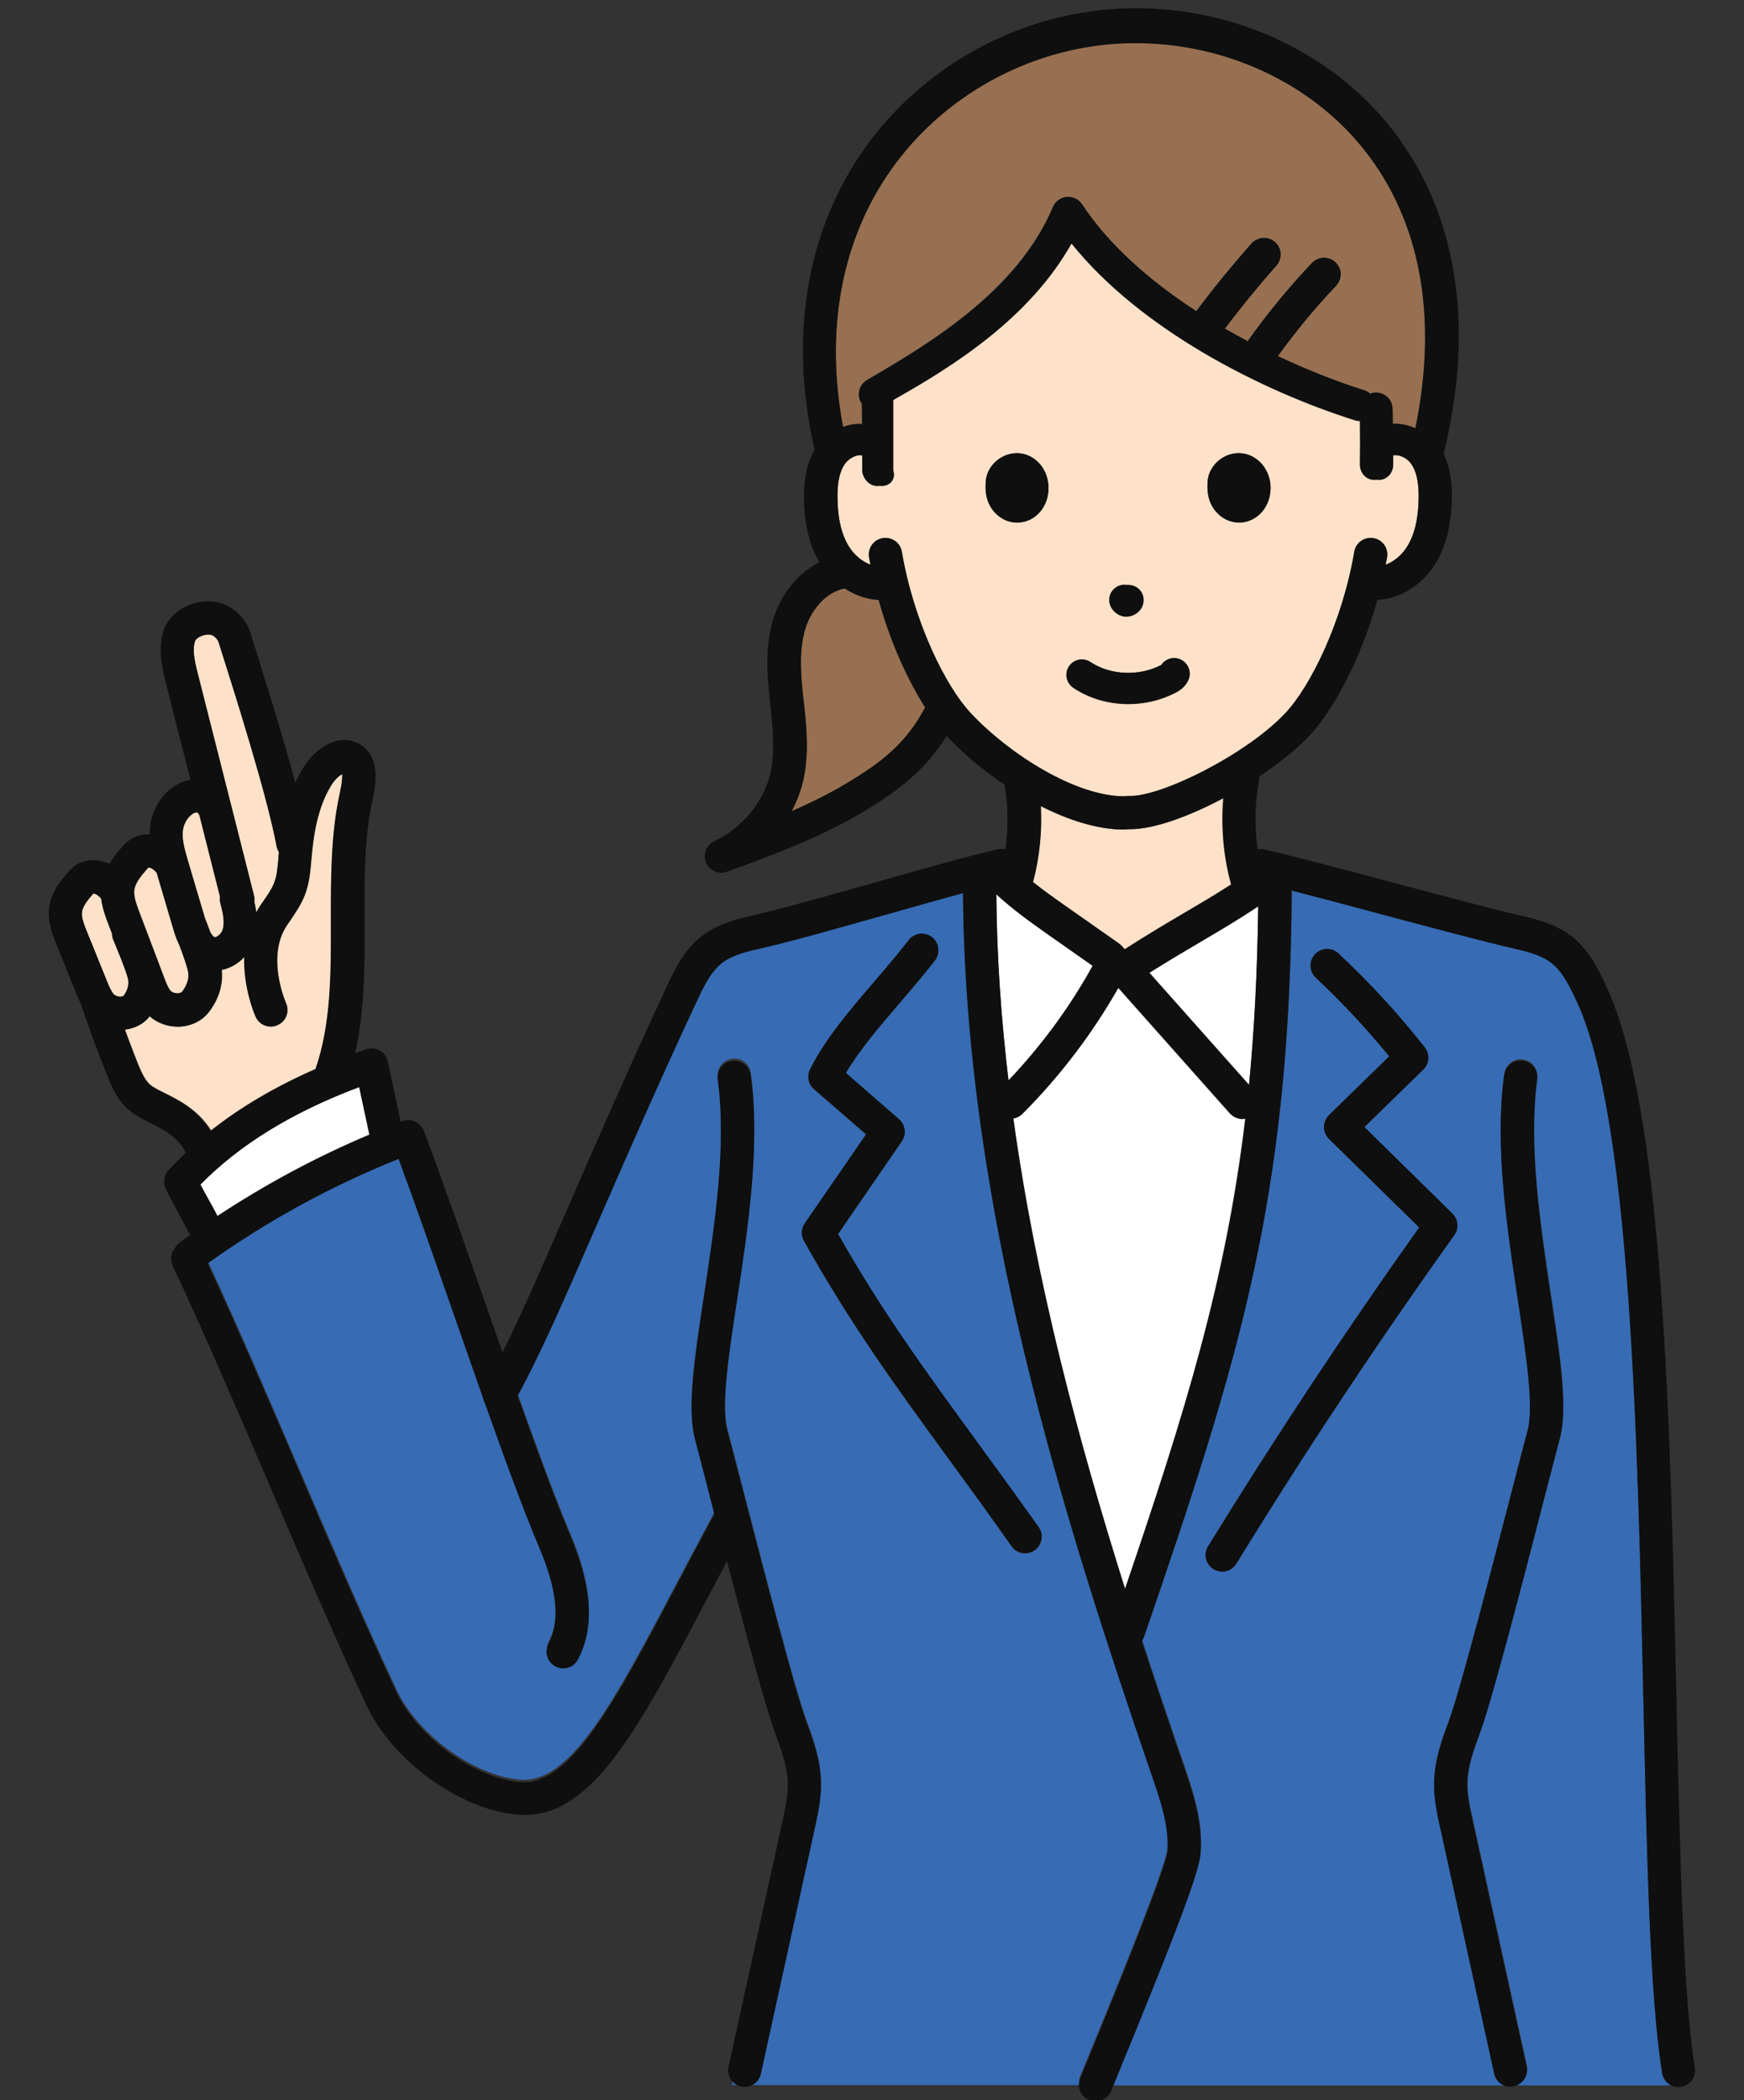
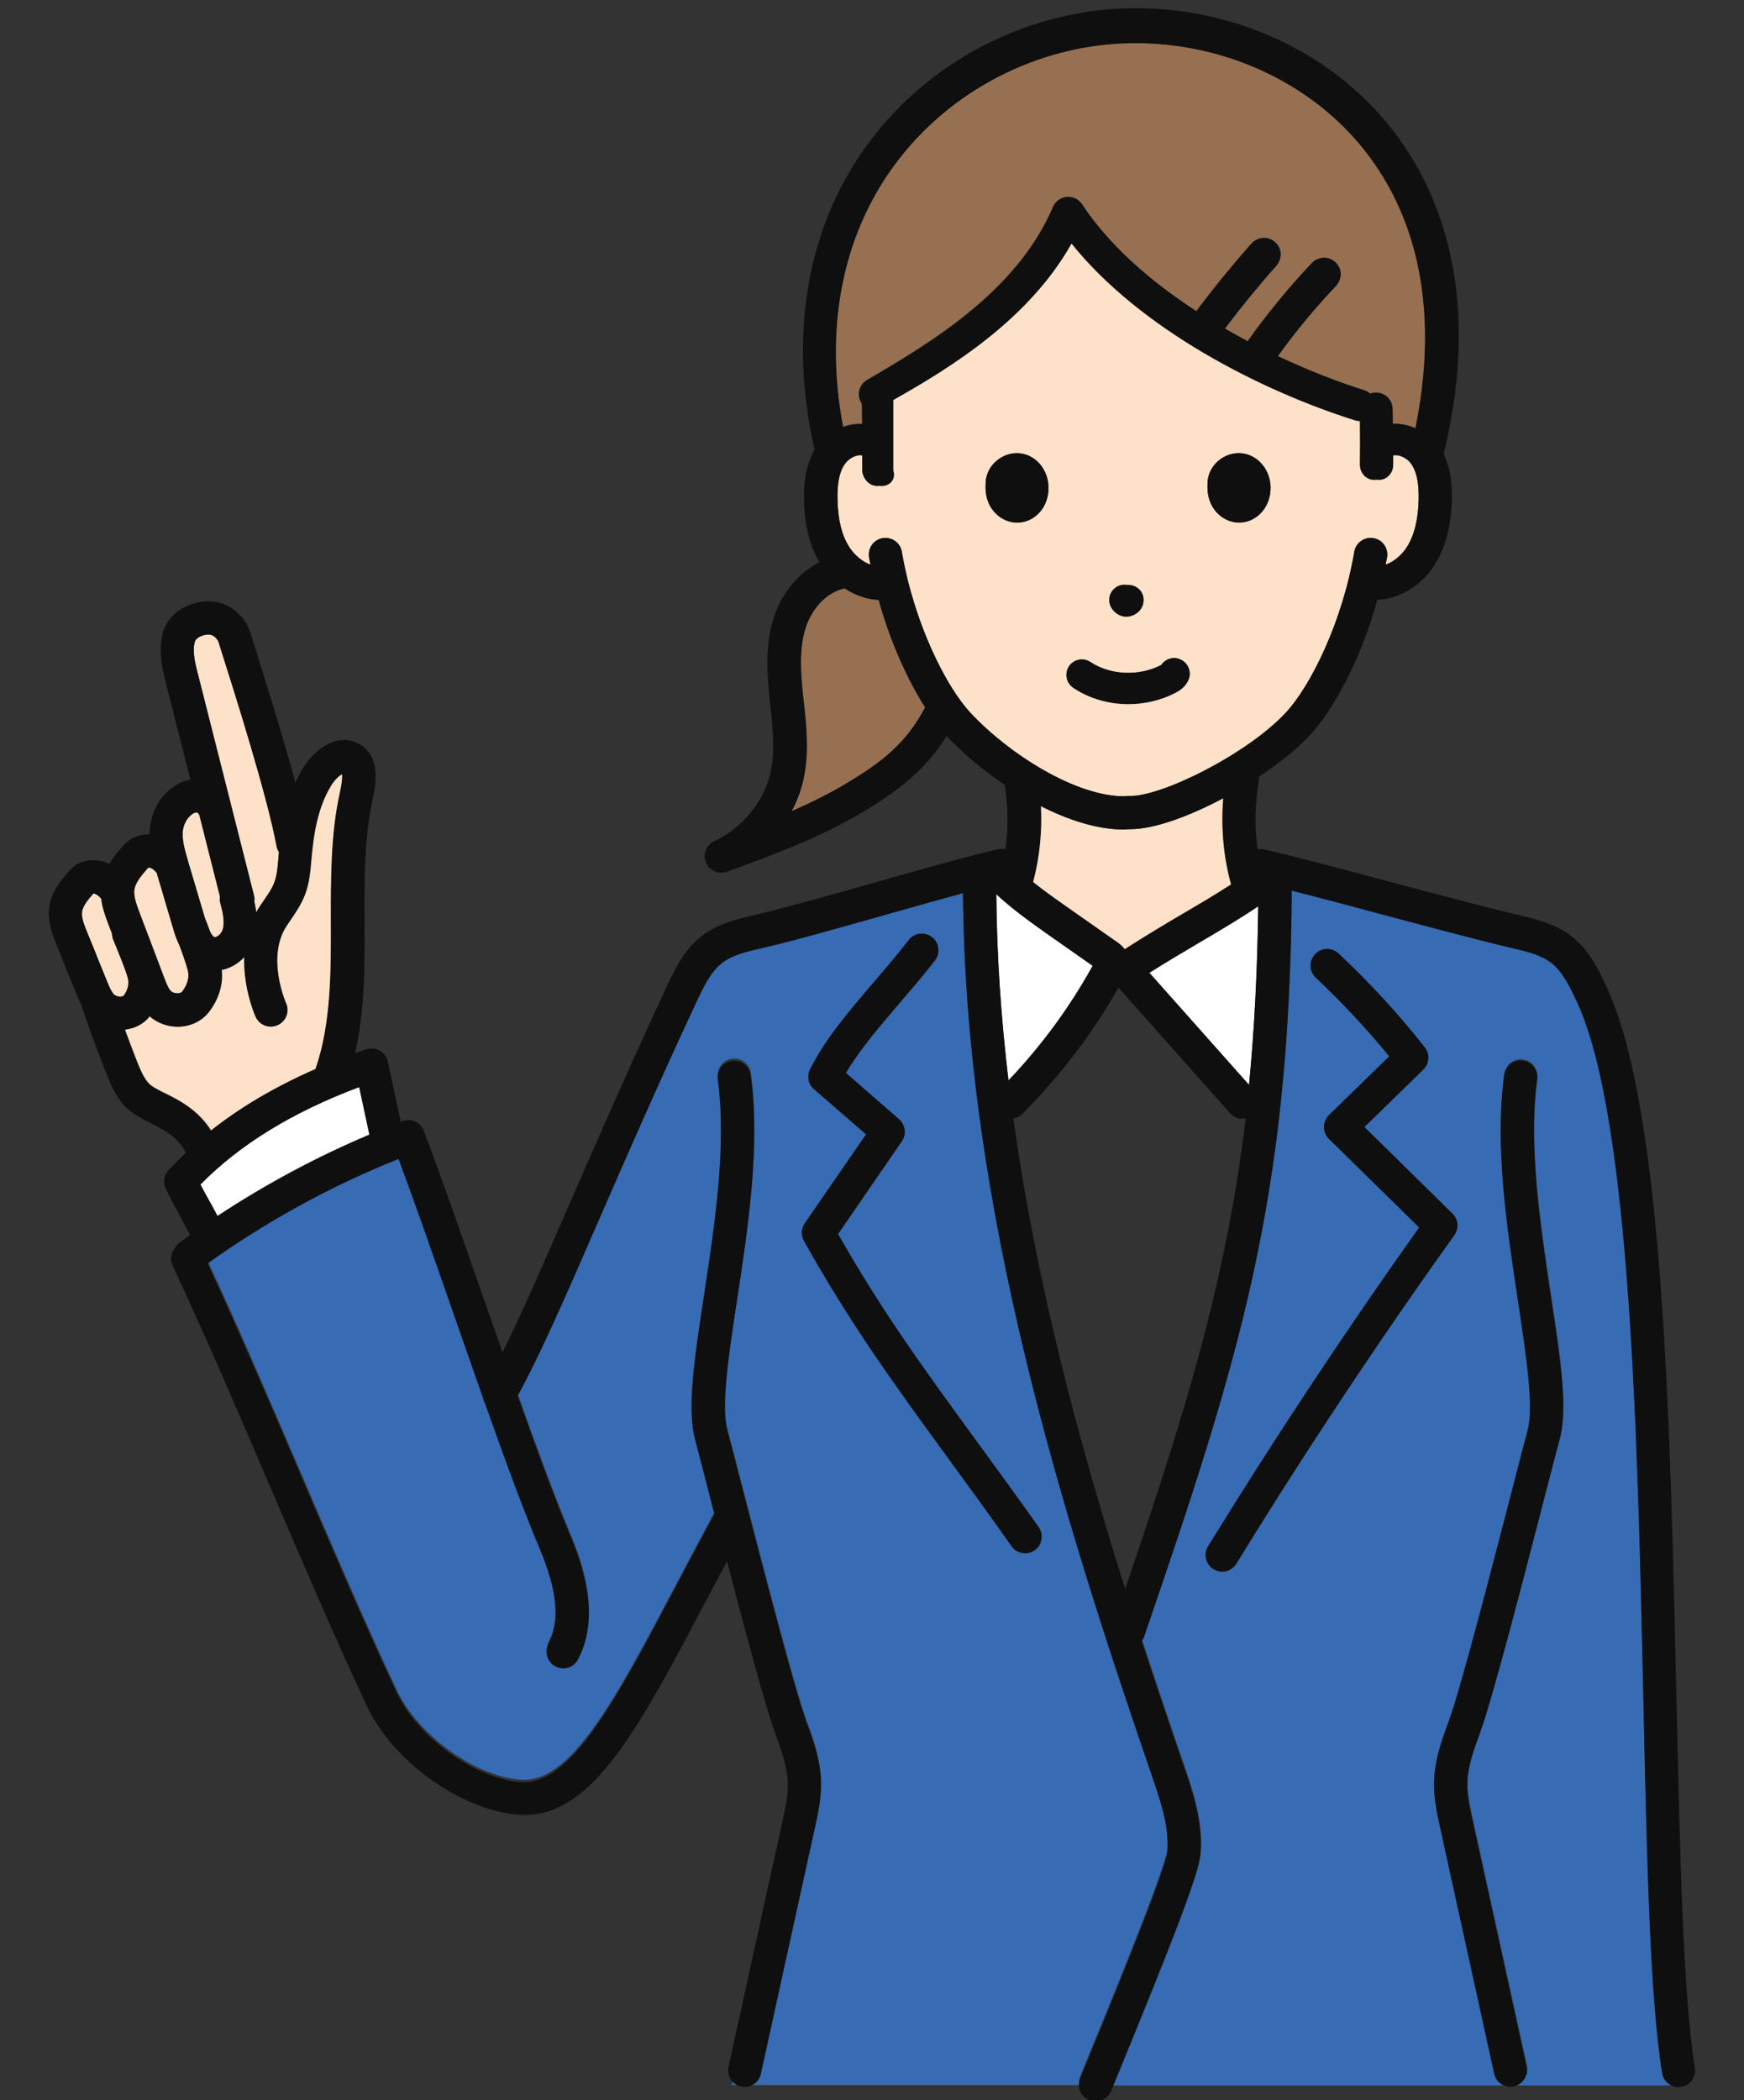
<svg xmlns="http://www.w3.org/2000/svg" version="1.1" id="レイヤー_1" x="0px" y="0px" viewBox="0 0 125 150.5" style="enable-background:new 0 0 125 150.5;" xml:space="preserve">
  <rect x="0" y="0" width="125" height="150.5" fill="#333333" stroke="none" />
  <style type="text/css">
	.st0{fill:#977051;}
	.st1{fill:#FDE1C8;}
	.st2{fill:#FFFFFF;}
	.st3{fill:#376BB4;}
	.st4{fill:#0E0F0E;}
</style>
  <g>
    <g id="g10_00000002354320008090552440000009221769946017134727_" transform="matrix(1.333,0,0,-1.333,0,373.333)">
      <g id="g12_00000116226794709655101840000001702144206854902660_" transform="scale(0.1)">
        <path id="path14_00000070798315105331319320000007386164304461321906_" class="st0" d="M454.1,2484.3c-10.5-2.1-18-12-21-21.2     c-3.6-11.4-2.7-24.1-1.3-37.3l0.3-2.4c1.4-13.5,2.9-27.4-0.1-41.5c-1.3-6-3.5-11.9-6.4-17.4c10.1,4.4,19.9,9.2,29.3,14.8     c19.9,11.9,32.3,21.7,42.5,41c-9.2,14.5-18.6,34.6-25,57.8C466.1,2478.4,459.8,2480.6,454.1,2484.3" />
        <path id="path16_00000152234735509564502140000011852494702840559549_" class="st1" d="M88.4,2274.9c1-2.6,2-5.3,3.4-6.9     c0.8-0.9,2.4-1.4,3.9-1.4c1.1,0,2.1,0.4,2.5,1c2,2.6,4.1,6.8,2.9,11.5c-1,3.8-2.6,8.4-4.4,13.1c-1.7,3.5-2.8,6.9-3.4,9.1     l-8.9,30.1c-0.1,0.1-0.3,0.3-0.4,0.4c-1.5,1.8-3.3,2.6-4.2,2.4c-0.3-0.3-0.6-0.6-0.8-0.9c-3.2-3.6-6.2-7.4-6.7-11     c-0.5-3.5,1.2-8,2.7-12L88.4,2274.9" />
        <path id="path18_00000083077341049013854840000013041855078160398981_" class="st1" d="M169.8,2226c8.4,24,8.4,52.1,8.3,79.4     c-0.1,23.1-0.1,47,4.8,69c1.3,5.9,1.4,8.8,1.2,10.2c-1.5-0.8-3.9-2.8-5.8-5.9c-7.5-12-9.7-27-10.8-40l-0.1-1.1     c-0.5-5.5-1-11.8-3.4-18c-2-5.1-4.9-9.4-7.7-13.5c-0.7-1-1.4-2.1-2.1-3.1c-11-16.6-0.8-40.7-0.3-41.7c2-4.5-0.1-9.8-4.6-11.7     c-4.5-2-9.8,0.1-11.7,4.6c-1,2.2-6.6,16.1-6.1,32.1c-3.2-3.5-7.5-6.1-12.2-7c0.8-7.7-1.5-15.5-6.7-22.4c-3.7-4.9-9.5-7.8-16-8.1     c-0.3,0-0.6,0-1,0c-5.6,0-10.9,2.1-15,5.6c-3.1-4.1-8-6.6-13.4-7.2c2.1-5.7,4.3-11.5,6.5-17.1c1.9-4.9,3.8-9.2,6.5-12     c1.6-1.7,5-3.4,8.7-5.2c7.7-3.8,17.6-8.9,24.7-20C129.5,2205.5,148.2,2216.5,169.8,2226" />
        <path id="path20_00000076576734290851582930000005797033938810169731_" class="st2" d="M107.8,2163.9c1.3-2.5,2.8-5.3,4.4-8.1     c1.6-3,3.2-5.9,4.8-8.8c25.9,17.1,53.3,31.8,81.8,43.8l-5.5,25.6C157.1,2202.7,129,2185.5,107.8,2163.9" />
        <path id="path22_00000061437307211101208550000006988642876605364151_" class="st0" d="M463.5,2572.9l-0.1,10.8     c-0.1,0.2-0.3,0.4-0.4,0.6c-2.5,4.3-1.1,9.7,3.2,12.2c32.1,18.8,80.6,47.2,99.9,93c1.3,3,4.1,5.1,7.4,5.4c3.3,0.3,6.5-1.2,8.3-4     c14.5-22,36.7-41.4,61.4-57.4c9.3,12.4,19.2,24.5,29.4,36.1c2.9,3.3,7.8,4.3,11.6,2c4.9-3,5.7-9.5,2.1-13.6     c-9.7-10.9-19-22.3-27.8-33.9c4.1-2.4,8.2-4.6,12.3-6.8c10.4,14.6,21.9,28.7,34.3,41.8c3,3.2,8,4,11.6,1.6     c4.8-3.2,5.4-9.7,1.6-13.6c-11.3-11.9-21.8-24.6-31.3-37.8c16.3-7.7,32.3-13.9,46.6-18.4c1.2-0.4,2.2-1,3.1-1.8     c0.9,0.3,1.9,0.6,3,0.6h0.1c4.9,0,8.9-3.9,8.9-8.8c0-2.7,0-5.3,0.1-8c4.2,0.2,8.4-0.7,12.2-2.4c12.2,59.6,2.9,111.1-27.2,149.3     c-28.5,36.2-74.7,57.8-123.4,57.8c-48.6,0-95.7-22.8-126-60.9c-30.7-38.6-41.6-90-31.1-145.4c3.3,1.2,6.8,1.8,10.3,1.6" />
        <path id="path24_00000051348759606730733280000015419707406500419518_" class="st2" d="M618,2277.7l53.6-60.3     c2.9,29.4,4.5,60.9,5,96.1c-10.2-6.9-20.1-12.7-31-19.1C636.8,2289.2,628,2284,618,2277.7" />
        <path id="path26_00000096758385152127234170000012212444147658060717_" class="st1" d="M121.5,2378.6c5.3-20.8,10.5-41.6,15-59.2     c0.3-1.1,0.3-2.3,0.2-3.4c0.4-1.9,0.8-3.9,1.1-5.9c0.5,0.9,0.9,1.7,1.5,2.6c0.8,1.2,1.5,2.3,2.3,3.4c2.3,3.4,4.6,6.6,5.8,9.8     c1.5,3.8,1.9,8.3,2.3,13.1l0.1,1.2c0.1,0.7,0.1,1.5,0.2,2.3c-0.6,1-1.1,2.1-1.3,3.3c-5,27.1-22.6,82.7-31.1,109.4     c-0.5,1.7-2.1,3.3-3.7,4c-1.2,0.5-3.7,0.5-6.1-0.7c-1.8-0.8-2.7-1.9-2.9-2.4c-1.6-4.9-0.3-10.9,1.6-18.3     C110.9,2420.2,116.2,2399.4,121.5,2378.6" />
-         <path id="path28_00000170248182539923810040000017306986708949239691_" class="st2" d="M661.2,2202.1l-60,67.5     c-13.9-24.6-31.2-47.4-51.6-67.8c-1.4-1.4-3.1-2.2-4.9-2.5c12.1-87.6,34.9-173,60.1-253c32.6,95.7,54.3,165.8,64.7,252.9     c-0.6-0.1-1.1-0.2-1.7-0.2C665.4,2199.1,663,2200.2,661.2,2202.1" />
        <path id="path30_00000100341399874295823220000009988860908099940501_" class="st1" d="M68.6,2275.2c-1.5,5.1-4.2,11.7-6.9,18.2     l-0.9,2.2c-0.4,1-0.6,2.1-0.6,3.1l-2,5.2c-1.4,3.7-3.2,8.4-3.8,13.6c-0.1,0.1-0.3,0.3-0.4,0.4c-1.4,1.7-3,2.4-3.8,2.4     c-0.2-0.2-0.3-0.3-0.4-0.5c-2.8-3.1-5.4-6.5-5.8-9.6c-0.4-3.1,1.4-7.4,2.9-11.1c2.3-5.7,3.9-9.5,5.4-13.4c1.5-3.8,3-7.5,5.3-13.1     c1-2.5,2.1-5.1,3.4-6.5c0.8-0.9,2.4-1.5,3.9-1.4c0.9,0,1.4,0.3,1.5,0.5C68.1,2267.5,69.8,2271,68.6,2275.2" />
        <path id="path32_00000049935255370552757630000013286938645656039572_" class="st1" d="M110.2,2307l0.9-2.2     c0.7-1.8,1.4-3.6,2-5.3c1-1.8,1.8-2.5,2.3-2.6c0.9-0.2,3.4,1.4,4.3,3.9c1.4,4.1,0.2,9.5-1.2,14.3c-0.3,1.2-0.4,2.5-0.2,3.6     c-3.4,13.4-7.2,28.5-11.1,43.9c-0.3,0.4-0.6,0.8-0.8,1.2c-0.2,0.1-0.5,0.2-0.8,0.2c-1.2-0.1-2.8-1.1-4.1-2.6     c-1.6-1.9-2.7-4.2-3.1-6.6c-0.8-4.9,0.9-10.8,2.5-16.4L110.2,2307" />
        <path id="path34_00000084490059160188598170000000810124359525868709_" class="st1" d="M574.8,2442.4c2.5,3.8,7.7,4.9,11.5,2.3     c10.8-7.1,26-7.8,37.9-1.7c0.1,0,0.1,0.1,0.2,0.1c2.2,3.3,6.5,4.7,10.3,3c4.2-1.9,6.1-6.8,4.3-11c-1.9-4.3-5.7-6.2-7.2-7     c-7.8-4-16.5-6-25.1-6c-10.5,0-20.8,2.9-29.5,8.7C573.3,2433.4,572.2,2438.6,574.8,2442.4L574.8,2442.4z M563.6,2535.7     c-1.1-9.1-8-15.8-16.4-15.9c-0.1,0-0.2,0-0.3,0c-6.8,0-13,4.5-15.6,11.2c-1.6,4.1-1.4,8-1.3,10.5c0.2,5.2,3.2,10,7.9,13     c4.6,2.9,10.3,3.4,15.1,1.3C560.3,2552.6,564.7,2544.4,563.6,2535.7z M599.8,2484.8c1.9,1.4,4.2,1.8,6.4,1.4     c2.4,0.2,4.8-0.7,6.6-2.6c3.1-3.3,2.7-8.6-0.6-11.7c-1.8-1.7-4.1-2.7-6.5-2.7c-0.1,0-0.2,0-0.2,0c-2.9,0.1-5.7,1.6-7.5,4.1     C595.3,2477,596.1,2482.1,599.8,2484.8L599.8,2484.8z M649.3,2541.4c0.2,5.2,3.2,10,7.9,13c4.6,2.9,10.3,3.4,15.1,1.3     c7.4-3.2,11.8-11.4,10.7-20c-1.1-9.1-8.1-15.8-16.4-16c-0.1,0-0.2,0-0.3,0c-6.8,0-13,4.5-15.6,11.2     C649.1,2535.1,649.2,2538.9,649.3,2541.4L649.3,2541.4z M604.6,2372.5c0.8,0.2,1.5,0.3,2.4,0.2c16.7-0.8,63.2,22.1,84.3,44.7     c13.5,14.5,30.5,48.9,36.9,86.6c0.8,4.9,5.4,8.1,10.3,7.3c4.9-0.8,8.1-5.4,7.3-10.3c-0.2-1.4-0.5-2.7-0.8-4     c4.4,1.6,8.5,5,11.4,9.4c4.1,6.3,6.2,14.7,6.4,25.7c0.2,9-1.1,15.1-4.1,19.3c-2.3,3.2-6.7,5.1-9.6,4.4c0-1.7,0-3.3,0-5     c-0.1-4.9-4-8.8-8.9-8H740c-4.9-0.8-8.9,3.3-8.8,8.2c0.1,7.8,0.1,15.6,0,23.3c0,0,0,0,0,0c-0.9,0-1.8,0.1-2.7,0.4     c-51,16.1-115.5,49.1-152.4,95.1c-22.7-40.4-63.9-66.2-95.9-84.2v-37.9c1.7-4.9-2.3-8.9-7.2-8.2H473c-4.9-0.8-8.9,3.2-9.4,8.1     v8.2c-2.5,0.7-6.8-1.2-9.2-4.4c-3-4.2-4.3-10.3-4.1-19.3c0.3-11,2.4-19.4,6.4-25.7c2.9-4.5,7-7.8,11.4-9.4     c-0.3,1.3-0.5,2.7-0.8,4c-0.8,4.9,2.5,9.5,7.3,10.3c4.9,0.8,9.5-2.5,10.3-7.3c6.4-37.7,23.4-72.1,36.9-86.6     c20.3-21.8,56.2-44.9,82.7-44.9C604.6,2372.6,604.6,2372.5,604.6,2372.5" />
        <path id="path36_00000120548832563184333630000007702797272356065950_" class="st1" d="M573.5,2313.1l26.8-18.8     c1-0.7,2.8-2,4.3-4c11.9,7.6,22.4,13.9,31.8,19.4c9,5.3,17.3,10.2,25.5,15.5c-4.1,15-5.5,30.8-4.2,46.4     c-18.3-9.8-37.2-16.7-50.1-16.7c-0.4,0-0.9,0-1.3,0c-0.6-0.1-1.3-0.2-2-0.2c-14.1,0-29.8,5-45,12.7c0.7-13.8-0.7-27.6-4.2-40.9     C561.2,2321.8,567.4,2317.4,573.5,2313.1" />
        <path id="path38_00000123412918013902411360000017478302984803979425_" class="st2" d="M563.3,2298.5c-9.4,6.6-19,13.4-27.6,21.5     c0.3-33.5,2.6-67,6.6-100.1c17.8,18.7,33,39.4,45.3,61.7L563.3,2298.5" />
        <path id="path40_00000008144666395967792040000014279259735883081403_" class="st3" d="M556.3,1967.1c-1.6-1.1-3.3-1.6-5.1-1.6     c-2.8,0-5.6,1.3-7.3,3.8c-11.9,16.9-23.1,32.3-34,47.2c-28.1,38.5-52.4,71.8-77.6,116.9c-1.7,3-1.5,6.6,0.4,9.4l33,47.9l-28,24.3     c-3.1,2.7-4,7.1-2.1,10.7c8.3,16.6,21.1,31.5,34.6,47.2c6.2,7.2,12.6,14.7,18.4,22.2c3,3.9,8.6,4.6,12.5,1.6     c3.9-3,4.6-8.6,1.6-12.5c-6.1-7.9-12.7-15.5-19-22.9c-11-12.9-21.5-25.1-28.9-37.6l28.6-24.9c3.4-3,4.1-8.1,1.5-11.8l-34.3-49.9     c23.7-41.7,47-73.6,73.7-110.3c10.9-14.9,22.2-30.4,34.1-47.5C561.3,1975.5,560.3,1969.9,556.3,1967.1L556.3,1967.1z      M580.8,1684.5c15,36.4,46.1,112,46.9,122.2c1,13.2-3.7,26.9-8.2,40.1c-48.5,141.3-100.4,306-101.7,474.4c0,0.2,0,0.4,0.1,0.6     c-13-3.5-27.8-7.7-42.3-11.8c-24.4-6.9-49.7-14.1-66-17.8c-7.7-1.8-15.6-3.6-21.3-7.9c-6.3-4.8-10.2-13.2-14-21.4     c-21.1-45.4-38.7-85.7-52.8-118c-18.2-41.7-31.6-72.4-43.2-93.4c10.2-28.7,19.9-55.2,28.1-74.7c7.6-18.1,16.3-44.7,4.3-67.1     c-1.6-3-4.7-4.7-7.9-4.7c-2.1,0-4.3,0.8-6.1,2.4c-3.1,2.8-3.4,7.4-1.5,11.1c8.1,15.7,0.9,36.8-5.2,51.4     c-8.6,20.4-18.7,48.1-29.3,77.9c-0.5,0.9-0.8,1.8-1,2.9c-5.2,14.8-10.5,30-15.8,45.1c-10,28.7-20.3,58.3-29.5,83.1     c-36.4-14.5-70.9-33.4-102.7-56.2c16.7-36,33.3-74.8,49.5-112.5c17-39.7,34.6-80.7,52.1-118.1c11.3-24.1,41.7-46.2,66.4-48.2     c27.3-2.4,51.3,43.4,84.6,106.5c6.3,11.9,12.9,24.4,19.9,37.4c-1,3.8-1.9,7.5-2.8,11c-3.4,13.1-6.1,23.6-7.6,29.2     c-4.4,16.4-0.4,43.1,4.8,76.9c5.8,38,12.3,81,7.4,116.5c-0.7,4.9,2.7,9.4,7.6,10.1c4.9,0.7,9.4-2.7,10.1-7.6     c5.3-38-1.5-82.5-7.4-121.6c-4.4-29.2-8.6-56.8-5.2-69.6c1.5-5.6,4.2-16.1,7.6-29.3c10.6-40.9,28.3-109.3,34.5-126.3l0.2-0.7     c3.8-10.2,7.6-20.8,8-32.5c0.3-8.9-1.6-17.5-3.3-25.1l-29-132c-0.9-4.2-4.6-7-8.7-7c-0.6,0-1.3,0.1-1.9,0.2     c-1.7,0.4-3.3,1.3-4.4,2.4c-0.2-0.9-0.4-1.8-0.5-2.7h186.9C580,1681.2,580.2,1682.9,580.8,1684.5" />
        <path id="path42_00000062155117815225389190000015926886344606580143_" class="st3" d="M782,2136.7     C741,2079.4,701.6,2020,664.8,1960c-1.7-2.7-4.6-4.3-7.6-4.3c-1.6,0-3.2,0.4-4.7,1.3c-4.2,2.6-5.5,8.1-2.9,12.3     c35.7,58.1,73.9,115.8,113.5,171.4l-48.5,47.6c-1.7,1.7-2.7,4-2.7,6.4c0,2.4,1,4.7,2.7,6.4l32.4,31.6     c-12.2,14.9-25.5,29.1-39.5,42.3c-3.6,3.4-3.8,9-0.4,12.6c3.4,3.6,9,3.8,12.6,0.4c16.7-15.6,32.3-32.6,46.4-50.5     c2.8-3.6,2.5-8.7-0.8-11.9l-31.7-30.9l47.4-46.6C784.1,2145.1,784.5,2140.2,782,2136.7z M900.1,1680.1c-3.2,0.9-5.8,3.6-6.3,7.1     c-6.6,40.9-8.2,115.1-10.1,201.1c-3.1,139.1-6.9,312.1-35.6,374.6c-3.5,7.7-7.6,16.4-14,21.3c-5.6,4.3-13.6,6.2-21.2,7.9     c-16.2,3.7-42.9,10.9-68.8,17.8c-17.4,4.6-35.1,9.4-49.7,13.1c0.1-0.6,0.2-1.2,0.2-1.9c-1.3-164.5-28.1-250.1-79.4-399.5     c-0.3-0.8-0.7-1.5-1.2-2.2c7.4-22.8,15-45.2,22.5-67c4.9-14.2,10.4-30.4,9.1-47.3c-0.8-9.7-12.3-40.4-47.3-125.6h217.3     c-0.1,0.2-0.1,0.4-0.2,0.6c-0.4-0.2-0.8-0.3-1.3-0.4c-0.6-0.1-1.3-0.2-1.9-0.2c-4.1,0-7.8,2.8-8.7,7l-29,132     c-1.7,7.6-3.6,16.2-3.3,25.1c0.3,11.7,4.2,22.2,8,32.5l0.2,0.6c6.2,17,23.9,85.5,34.5,126.4c3.4,13.2,6.1,23.7,7.6,29.2     c3.4,12.8-0.7,40.4-5.2,69.6c-6,39.2-12.7,83.6-7.4,121.6c0.8,5.8,7,9.6,12.9,6.7c3.5-1.7,5.3-5.7,4.8-9.6     c-4.8-35.4,1.7-78.3,7.4-116.1c5.1-33.8,9.2-60.5,4.8-76.9c-1.5-5.5-4.2-16-7.6-29.1c-11.3-43.9-28.5-110.3-35-128.1l-0.2-0.6     c-3.4-9.3-6.6-18.1-6.9-26.8c-0.2-6.7,1.4-13.8,2.9-20.7l29-132c1-4.4-1.5-8.7-5.5-10.2c0.1-0.2,0.1-0.4,0.2-0.6h84.6     C900.1,1679.8,900.1,1679.9,900.1,1680.1" />
        <path id="path44_00000180326248083934047470000008936126262571300776_" class="st4" d="M553,2555.7c-4.8,2.1-10.5,1.6-15.1-1.3     c-4.7-2.9-7.6-7.8-7.9-13c-0.1-2.5-0.3-6.3,1.3-10.5c2.6-6.7,8.8-11.2,15.6-11.2c0.1,0,0.2,0,0.3,0c8.4,0.2,15.3,6.9,16.4,15.9     C564.7,2544.4,560.3,2552.6,553,2555.7" />
        <path id="path46_00000007396502356428694220000004245615325063632005_" class="st4" d="M666.3,2519.8c0.1,0,0.2,0,0.3,0     c8.4,0.2,15.3,6.9,16.4,16c1.1,8.6-3.3,16.8-10.7,20c-4.8,2.1-10.5,1.6-15.1-1.3c-4.7-2.9-7.6-7.8-7.9-13     c-0.1-2.5-0.3-6.3,1.3-10.5C653.2,2524.2,659.5,2519.8,666.3,2519.8" />
        <path id="path48_00000071560939544975204000000010321347469857721245_" class="st4" d="M604.1,2469.2c0,0,1.6,0,1.6,0     c2.7,0,5.3,1.2,7.2,3.4c2.6,3.1,2.7,7.8,0,10.8c-1.8,2-4.3,2.9-6.7,2.7c-2.8,0.6-5.9-0.4-8-3c-2.4-3-2.2-7.4,0.2-10.3     c1.8-2.3,4.4-3.6,7.2-3.7" />
        <path id="path50_00000021826951007954702070000005479234088927183543_" class="st4" d="M631.8,2428.2c1.5,0.7,5.3,2.7,7.2,7     c1.9,4.2-0.1,9.1-4.3,11c-3.8,1.7-8.1,0.3-10.3-3c-0.1,0-0.1-0.1-0.2-0.1c-11.9-6.1-27.2-5.4-37.9,1.7c-3.8,2.5-9,1.5-11.5-2.3     c-2.5-3.8-1.5-9,2.3-11.5c8.7-5.8,19.1-8.7,29.5-8.7C615.3,2422.2,624,2424.2,631.8,2428.2" />
        <path id="path52_00000116225436769612233070000012367684547746595749_" class="st4" d="M524.3,2027     c-26.8,36.7-50,68.5-73.7,110.3l34.3,49.9c2.6,3.7,1.9,8.8-1.5,11.8l-28.6,24.9c7.4,12.5,17.9,24.7,28.9,37.6     c6.3,7.4,12.9,15,19,22.9c3,3.9,2.3,9.5-1.6,12.5c-3.9,3-9.5,2.3-12.5-1.6c-5.9-7.6-12.2-15-18.4-22.2     c-13.5-15.8-26.3-30.7-34.6-47.2c-1.8-3.6-1-8.1,2.1-10.7l28-24.3l-33-47.9c-1.9-2.8-2.1-6.4-0.4-9.4     c25.2-45,49.5-78.3,77.6-116.9c10.9-14.9,22.1-30.3,34-47.2c1.7-2.5,4.5-3.8,7.3-3.8c1.8,0,3.6,0.5,5.1,1.6c4,2.8,5,8.4,2.2,12.4     C546.5,1996.6,535.2,2012,524.3,2027" />
        <path id="path54_00000038377814479697133680000006257026963361658814_" class="st4" d="M781,2148.2l-47.4,46.6l31.7,30.9     c3.3,3.2,3.6,8.3,0.8,11.9c-14.1,17.9-29.7,34.9-46.4,50.5c-3.6,3.4-9.2,3.2-12.6-0.4c-3.4-3.6-3.2-9.2,0.4-12.6     c14.1-13.2,27.3-27.4,39.5-42.3l-32.4-31.6c-1.7-1.7-2.7-4-2.7-6.4c0-2.4,1-4.7,2.7-6.4l48.5-47.6     c-39.6-55.7-77.7-113.3-113.5-171.4c-2.6-4.2-1.3-9.7,2.9-12.3c1.5-0.9,3.1-1.3,4.7-1.3c3,0,5.9,1.5,7.6,4.3     c36.8,59.9,76.3,119.4,117.2,176.6C784.5,2140.2,784.1,2145.1,781,2148.2" />
        <path id="path56_00000110449319149073625960000002414444893372144307_" class="st4" d="M605,1946.4c-25.2,80-48,165.4-60.1,253     c1.8,0.3,3.5,1.1,4.9,2.5c20.3,20.4,37.6,43.2,51.6,67.8l60-67.5c1.8-2,4.2-3,6.7-3c0.6,0,1.1,0.1,1.7,0.2     C659.3,2112.2,637.6,2042.1,605,1946.4L605,1946.4z M535.7,2319.9c8.7-8,18.3-14.9,27.6-21.5l24.2-17     c-12.3-22.3-27.5-43-45.3-61.7C538.3,2253,535.9,2286.4,535.7,2319.9L535.7,2319.9z M604.5,2354.7c0.7,0,1.3,0.1,2,0.2     c0.4,0,0.8,0,1.3,0c12.9,0,31.8,7,50.1,16.7c-1.3-15.6,0-31.4,4.2-46.4c-8.3-5.4-16.5-10.3-25.5-15.5c-9.4-5.5-20-11.8-31.8-19.4     c-1.5,2-3.2,3.3-4.3,4l-26.8,18.8c-6.1,4.3-12.4,8.7-18.2,13.4c3.5,13.2,4.9,27.1,4.2,40.9     C574.7,2359.7,590.4,2354.7,604.5,2354.7z M521.8,2417.5c-13.5,14.5-30.5,48.9-36.9,86.6c-0.8,4.9-5.4,8.1-10.3,7.3     c-4.9-0.8-8.1-5.4-7.3-10.3c0.2-1.4,0.5-2.7,0.8-4c-4.3,1.6-8.5,5-11.4,9.4c-4.1,6.3-6.2,14.7-6.4,25.7c-0.2,9,1.1,15.1,4.1,19.3     c2.3,3.2,6.7,5.1,9.2,4.4v-8.2c0.5-4.9,4.5-8.9,9.4-8.1h0.1c4.9-0.8,8.9,3.3,7.2,8.2v37.9c32,18,73.2,43.8,95.9,84.2     c36.8-46,101.4-78.9,152.4-95.1c0.9-0.3,1.8-0.4,2.7-0.4c0,0,0,0,0,0c0.1-7.7,0.1-15.5,0-23.3c-0.1-4.9,3.9-9,8.8-8.2h0.1     c4.9-0.8,8.9,3.1,8.9,8c0,1.7,0,3.3,0,5c2.9,0.7,7.3-1.1,9.6-4.4c3-4.2,4.3-10.3,4.1-19.3c-0.3-11-2.4-19.4-6.4-25.7     c-2.9-4.5-7-7.8-11.4-9.4c0.3,1.3,0.5,2.7,0.8,4c0.8,4.9-2.4,9.5-7.3,10.3c-4.9,0.8-9.5-2.5-10.3-7.3     c-6.4-37.7-23.4-72.1-36.9-86.6c-21-22.5-67.6-45.5-84.3-44.7c-0.8,0-1.6-0.1-2.4-0.2c0,0-0.1,0-0.1,0     C578,2372.6,542.1,2395.7,521.8,2417.5L521.8,2417.5z M454.9,2379.4c-9.3-5.6-19.2-10.4-29.2-14.8c2.9,5.5,5.1,11.3,6.4,17.4     c3,14.1,1.6,28,0.1,41.5l-0.3,2.4c-1.4,13.2-2.3,25.9,1.3,37.3c2.9,9.2,10.5,19.1,21,21.2c5.6-3.7,11.9-5.9,18.3-6.2     c6.4-23.1,15.8-43.3,25-57.8C487.1,2401.1,474.8,2391.3,454.9,2379.4z M484.5,2716.6c30.3,38.1,77.4,60.9,126,60.9     c48.7,0,94.9-21.6,123.4-57.8c30.1-38.2,39.4-89.6,27.2-149.3c-3.8,1.7-8,2.6-12.2,2.4c0,2.7,0,5.4-0.1,8c-0.1,4.9-4,8.8-8.9,8.8     h-0.1c-1,0-2-0.2-3-0.6c-0.9,0.8-1.9,1.4-3.1,1.8c-14.4,4.5-30.4,10.8-46.6,18.4c9.5,13.2,19.9,25.8,31.1,37.6     c2.7,2.8,3.6,7.1,1.7,10.5c-3.1,5.7-10.3,6.3-14.4,2c-12.5-13.2-24.1-27.3-34.6-42.1c-4.1,2.2-8.2,4.5-12.3,6.8     c8.7,11.5,17.9,22.8,27.5,33.6c2.8,3.1,3.4,7.8,1,11.2c-3.5,5-10.3,5.1-14.1,0.9c-10.4-11.7-20.4-23.9-29.7-36.4     c-24.7,16.1-46.9,35.4-61.4,57.4c-1.8,2.8-5,4.3-8.3,4c-3.3-0.3-6.1-2.4-7.4-5.4c-19.3-45.9-67.8-74.2-99.9-93     c-4.3-2.5-5.7-8-3.2-12.2c0.1-0.2,0.3-0.4,0.4-0.6l0.1-10.9c-3.5,0.2-7-0.4-10.3-1.6C442.8,2626.6,453.7,2677.9,484.5,2716.6     L484.5,2716.6z M671.6,2217.4l-53.6,60.3c10,6.3,18.9,11.5,27.5,16.6c10.9,6.4,20.8,12.3,31,19.1     C676.1,2278.3,674.4,2246.8,671.6,2217.4z M112.1,2155.7c-1.6,2.9-3.1,5.6-4.4,8.1c21.3,21.6,49.4,38.9,85.4,52.4l5.5-25.6     c-28.6-12.1-55.9-26.8-81.8-43.8C115.4,2149.8,113.8,2152.8,112.1,2155.7z M88.7,2212.8c-3.6,1.8-7.1,3.6-8.7,5.2     c-2.7,2.8-4.5,7.1-6.5,12c-2.2,5.6-4.4,11.4-6.5,17.1c5.4,0.6,10.3,3.1,13.4,7.2c4-3.5,9.4-5.6,15-5.6c0.3,0,0.6,0,1,0     c6.5,0.3,12.3,3.2,16,8.1c5.2,6.9,7.5,14.7,6.7,22.4c4.7,0.9,9,3.5,12.2,7c-0.5-16.1,5.1-29.9,6.1-32.1c2-4.5,7.2-6.6,11.7-4.6     c4.5,2,6.6,7.2,4.6,11.7c-0.4,1-10.7,25,0.3,41.7c0.7,1.1,1.4,2.1,2.1,3.1c2.8,4.1,5.7,8.3,7.7,13.5c2.4,6.2,2.9,12.5,3.4,18     l0.1,1.1c1.1,13.1,3.3,28,10.8,40c1.9,3,4.3,5.1,5.8,5.9c0.2-1.4,0.1-4.3-1.2-10.2c-4.9-22-4.8-45.9-4.8-69     c0.1-27.3,0.1-55.4-8.3-79.4c-21.7-9.5-40.4-20.5-56.4-33.2C106.3,2203.9,96.4,2209,88.7,2212.8L88.7,2212.8z M49.8,2319.9     c0.2,0.2,0.3,0.3,0.5,0.5c0.7-0.1,2.3-0.7,3.8-2.4c0.1-0.2,0.3-0.3,0.4-0.4c0.6-5.2,2.4-9.8,3.8-13.6l2-5.2c0-1,0.2-2.1,0.6-3.1     l0.9-2.2c2.6-6.5,5.4-13.2,6.9-18.2c1.2-4.2-0.5-7.7-2.2-9.9c-0.1-0.2-0.6-0.4-1.5-0.5c-1.5-0.1-3.1,0.5-3.9,1.4     c-1.3,1.5-2.4,4.1-3.4,6.5c-2.3,5.6-3.8,9.3-5.3,13.1c-1.5,3.8-3.1,7.7-5.4,13.3c-1.5,3.8-3.3,8-2.9,11.1     C44.4,2313.4,47,2316.7,49.8,2319.9L49.8,2319.9z M72.1,2322.4c0.5,3.6,3.6,7.4,6.7,11c0.3,0.3,0.5,0.6,0.8,0.9     c0.9,0.2,2.7-0.6,4.2-2.4c0.1-0.2,0.3-0.3,0.4-0.4l8.9-30.1c0.6-2.2,1.7-5.6,3.4-9.1c1.8-4.8,3.4-9.3,4.4-13.1     c1.3-4.7-0.9-8.8-2.9-11.5c-0.4-0.6-1.4-1-2.5-1c-1.5-0.1-3.1,0.5-3.9,1.4c-1.4,1.5-2.4,4.2-3.4,6.9l-13.5,35.4     C73.3,2314.3,71.6,2318.8,72.1,2322.4z M98.4,2354.7c0.4,2.4,1.5,4.8,3.1,6.6c1.3,1.5,2.8,2.5,4.1,2.6c0.3,0,0.6-0.1,0.8-0.2     c0.2-0.5,0.5-0.9,0.8-1.2c3.9-15.4,7.7-30.4,11.1-43.9c-0.2-1.2-0.1-2.4,0.2-3.6c1.3-4.8,2.5-10.3,1.2-14.3     c-0.8-2.5-3.3-4.1-4.3-3.9c-0.5,0.1-1.3,0.8-2.3,2.6c-0.7,1.8-1.3,3.5-2,5.3l-0.9,2.3l-9.3,31.3     C99.3,2344,97.5,2349.8,98.4,2354.7L98.4,2354.7z M104.9,2456.2c0.2,0.5,1.1,1.6,2.9,2.4c2.4,1.1,4.9,1.2,6.1,0.7     c1.7-0.7,3.2-2.3,3.7-4c9.1-28.8,26.1-82.4,31.1-109.4c0.2-1.2,0.7-2.3,1.3-3.3c-0.1-0.7-0.2-1.5-0.2-2.3l-0.1-1.2     c-0.4-4.8-0.8-9.3-2.3-13.1c-1.2-3.2-3.5-6.4-5.8-9.8c-0.8-1.1-1.6-2.3-2.3-3.4c-0.6-0.9-1-1.7-1.5-2.6c-0.3,2-0.6,4-1.1,5.9     c0.2,1.1,0.1,2.3-0.2,3.4c-4.3,17.1-9.4,37.2-14.5,57.3c-5.4,21.4-10.9,43-15.5,61.2C104.6,2445.2,103.3,2451.3,104.9,2456.2z      M901.4,1887.8c-3.3,148-6.9,315.8-37.3,381.7c-4.2,9.1-9.4,20.4-19.3,28c-8.7,6.7-19.5,9.2-28.1,11.2     c-15.9,3.7-42.5,10.8-68.2,17.6c-25.8,6.9-52.5,14-68.7,17.7c-1.2,0.3-2.4,0.3-3.6,0.1c-1.7,12.1-1.5,24.5,0.7,36.6     c0.2,0.8,0.1,1.7,0.1,2.5c10.9,7.2,20.6,15,27.3,22.2c12.1,13,27.2,39.9,36.3,72.8c11.8,0.5,23.6,7.5,30.7,18.7     c5.9,9.1,8.9,20.6,9.3,34.9c0.2,6.8-0.2,16.3-4.4,24.9c0.1,0.3,0.3,0.7,0.3,1c21,87.4-3.9,142.9-28.4,174     c-31.9,40.5-83.3,64.6-137.4,64.6c-53.9,0-106.3-25.3-140-67.7c-35.9-45.1-47.5-105.3-32.7-169.7c-5.3-9.2-5.8-19.8-5.7-27.2     c0.3-13.5,3.1-24.4,8.3-33.3c-11.2-5.6-20.3-16.4-24.6-29.9c-4.7-14.7-3.6-30-2.1-44.5l0.3-2.4c1.3-12.6,2.6-24.6,0.2-35.8     c-3.4-15.9-15.1-30.2-30.3-37.3c-4.3-2-6.3-7.1-4.5-11.5c1.4-3.4,4.7-5.5,8.2-5.5c1,0,2.1,0.2,3.1,0.5c24.5,9,49.9,18.3,73,32.1     c19.4,11.6,33.6,22.6,45.1,40.9c8.6-9.2,19.4-18.3,31.2-26.3c1.9-11.5,2-23.2,0.4-34.7c-1.3,0.3-2.7,0.4-4.1,0.1     c-16.2-3.7-41.5-10.9-65.9-17.8c-24.2-6.9-49.3-13.9-65.1-17.6c-8.6-2-19.4-4.5-28.1-11.2c-9.8-7.5-14.8-18.4-19.3-28     c-21.2-45.6-38.8-86-52.9-118.4c-14.1-32.4-25.4-58.2-35-77.5c-3.2,9-6.3,18.1-9.5,27.1c-11.2,32.2-22.8,65.5-32.8,92     c-0.8,2.2-2.5,4-4.7,5c-2.1,1-4.6,1.1-6.8,0.2c-0.3-0.1-0.6-0.3-0.9-0.4l-7,32.5c-0.5,2.5-2.1,4.6-4.3,5.9     c-2.2,1.2-4.9,1.5-7.3,0.7c-2-0.7-4-1.4-6-2.1c5.3,22.9,5.2,47.3,5.1,71.1c-0.1,23.1-0.1,45,4.3,65c1.4,6.5,5.3,23.7-7.7,30.4     c-11.1,5.7-23-2.6-29.4-12.8c-1.7-2.7-3.1-5.5-4.4-8.3c-7.4,27.5-17.8,60.2-24.2,80.7c-2.1,6.7-7.3,12.3-13.8,15.1     c-6.1,2.6-13.7,2.2-20.5-0.9c-6.2-2.9-10.6-7.6-12.4-13.2c-3.2-10.1-0.6-20.5,1.3-28.1c3.9-15.6,8.5-33.7,13.2-52     c-5.3-0.9-10.4-3.8-14.4-8.5c-3.7-4.3-6.2-9.6-7.1-15.2c-0.3-1.9-0.4-3.8-0.5-5.7c-2.8,0.1-5.5-0.4-8.1-1.5     c-3.1-1.4-5.1-3.5-6.7-5.3c-2.5-2.8-4.9-5.7-6.8-9c-5.1,2.3-10.6,2.6-15.6,0.6c-3.3-1.4-5.4-3.7-6.6-5.1     c-4.5-5.1-9.3-11.3-10.2-19.3c-0.9-7.7,2-14.8,4.1-20c2.3-5.6,3.8-9.4,5.3-13.2c1.5-3.8,3.1-7.6,5.4-13.2c0.7-1.8,1.6-3.9,2.7-6     c0.1-0.5,0.2-0.9,0.3-1.3c4-11.8,8.4-23.7,13-35.3c2-5.1,4.8-12.1,10-17.6c3.8-4,8.6-6.4,13.7-9c7.5-3.8,14.6-7.4,19-15.9     c-3.2-3.1-6.3-6.2-9.3-9.4c-2.4-2.6-3-6.4-1.6-9.7c1.9-4.2,4.7-9.3,7.6-14.7c1.9-3.6,3.9-7.2,5.6-10.5c-1.9-1.3-3.7-2.6-5.6-4     c-1.2-0.8-2-1.9-2.6-3.1c-2.1-2.6-2.6-6.2-1.2-9.3c17.5-37.4,35.1-78.4,52.1-118.1c17.1-39.8,34.7-81,52.3-118.6     c13.9-29.7,50.2-55.9,81.1-58.5c1.3-0.1,2.5-0.2,3.7-0.2c36.9,0,61.5,46.6,98.1,116.1c3.5,6.6,7.1,13.4,10.8,20.3     c9.9-37.9,20.7-78.3,25.6-91.6l0.2-0.6c3.4-9.3,6.6-18.1,6.9-26.9c0.2-6.7-1.4-13.8-2.9-20.7l-29-132c-1.1-4.8,2-9.6,6.8-10.6     c0.6-0.1,1.3-0.2,1.9-0.2c4.1,0,7.8,2.8,8.7,7l29,132c1.7,7.6,3.6,16.2,3.3,25.1c-0.3,11.7-4.2,22.3-8,32.5l-0.2,0.6     c-6.2,16.9-23.9,85.3-34.5,126.2c-3.4,13.2-6.2,23.9-7.7,29.4c-3.4,12.8,0.7,40.4,5.2,69.6c6,39.2,12.7,83.6,7.4,121.6     c-0.7,4.9-5.2,8.3-10.1,7.6c-4.9-0.7-8.3-5.2-7.6-10.1c4.9-35.5-1.6-78.5-7.4-116.5c-5.1-33.8-9.2-60.5-4.8-76.9     c1.5-5.5,4.2-16.1,7.6-29.3c0.9-3.5,1.8-7.1,2.8-10.9c-7.1-13.1-13.7-25.6-19.9-37.5c-33.3-63.1-57.4-108.9-84.6-106.5     c-24.7,2.1-55.1,24.2-66.4,48.2c-17.5,37.4-35.1,78.4-52.1,118.1c-16.1,37.7-32.8,76.5-49.5,112.5     c31.9,22.8,66.4,41.7,102.7,56.2c9.2-24.8,19.5-54.4,29.5-83.1c5.3-15.1,10.6-30.3,15.8-45.1c0.2-1,0.5-2,1-2.8     c10.6-29.8,20.7-57.5,29.3-77.9c6.2-14.7,13.4-36.1,5-51.8c-2.3-4.3-0.7-9.8,3.7-12.1c1.3-0.7,2.8-1.1,4.2-1.1     c3.2,0,6.3,1.7,7.9,4.7c12,22.4,3.3,49-4.3,67.1c-8.2,19.5-17.9,46-28.1,74.7c11.6,21,25.1,51.7,43.2,93.4     c14.1,32.3,31.6,72.6,52.8,118c3.8,8.1,7.7,16.5,14,21.4c5.6,4.3,13.6,6.2,21.3,7.9c16.3,3.7,41.5,10.9,66,17.8     c14.5,4.1,29.3,8.3,42.3,11.8c0-0.2-0.1-0.4-0.1-0.6c1.3-168.4,53.2-333.2,101.7-474.4c4.5-13.2,9.2-26.9,8.2-40.1     c-0.8-10.2-31.9-85.8-46.9-122.2c-1.9-4.6,0.3-9.8,4.9-11.6c1.1-0.5,2.3-0.7,3.4-0.7c3.5,0,6.8,2.1,8.3,5.5     c35.7,86.8,47.4,117.8,48.1,127.6c1.3,16.9-4.2,33-9.1,47.3c-7.5,21.8-15,44.1-22.5,67c0.5,0.7,0.9,1.4,1.2,2.2     c51.3,149.4,78.2,235,79.4,399.5c0,0.6-0.1,1.3-0.2,1.9c14.6-3.7,32.3-8.4,49.7-13.1c25.9-6.9,52.6-14,68.8-17.8     c7.7-1.8,15.6-3.6,21.2-7.9c6.4-4.9,10.4-13.6,14-21.3c28.8-62.5,32.6-235.6,35.6-374.6c1.9-86,3.5-160.3,10.1-201.1     c0.7-4.4,4.5-7.5,8.8-7.5c0.5,0,0.9,0,1.4,0.1c4.9,0.8,8.2,5.4,7.4,10.2C905,1728.7,903.3,1802.4,901.4,1887.8" />
        <path id="path58_00000069397355031535281450000011190456972091931312_" class="st4" d="M826.5,2220.3c0.7,4.9-2.7,9.4-7.6,10.1     c-4.9,0.7-9.4-2.7-10.1-7.6c-5.3-38,1.5-82.5,7.4-121.6c4.4-29.2,8.6-56.8,5.2-69.6c-1.5-5.5-4.2-16.1-7.6-29.2     c-10.6-40.9-28.3-109.4-34.5-126.4l-0.2-0.6c-3.8-10.2-7.6-20.8-8-32.5c-0.3-8.9,1.6-17.5,3.3-25.1l29-132c0.9-4.2,4.6-7,8.7-7     c0.6,0,1.3,0.1,1.9,0.2c4.8,1.1,7.9,5.8,6.8,10.6l-29,132c-1.5,6.9-3.1,14.1-2.9,20.7c0.3,8.8,3.5,17.6,6.9,26.8l0.2,0.6     c6.5,17.8,23.7,84.2,35,128.1c3.4,13.1,6.1,23.6,7.6,29.1c4.4,16.4,0.4,43.1-4.8,76.9C828.2,2141.8,821.6,2184.8,826.5,2220.3" />
      </g>
    </g>
  </g>
</svg>